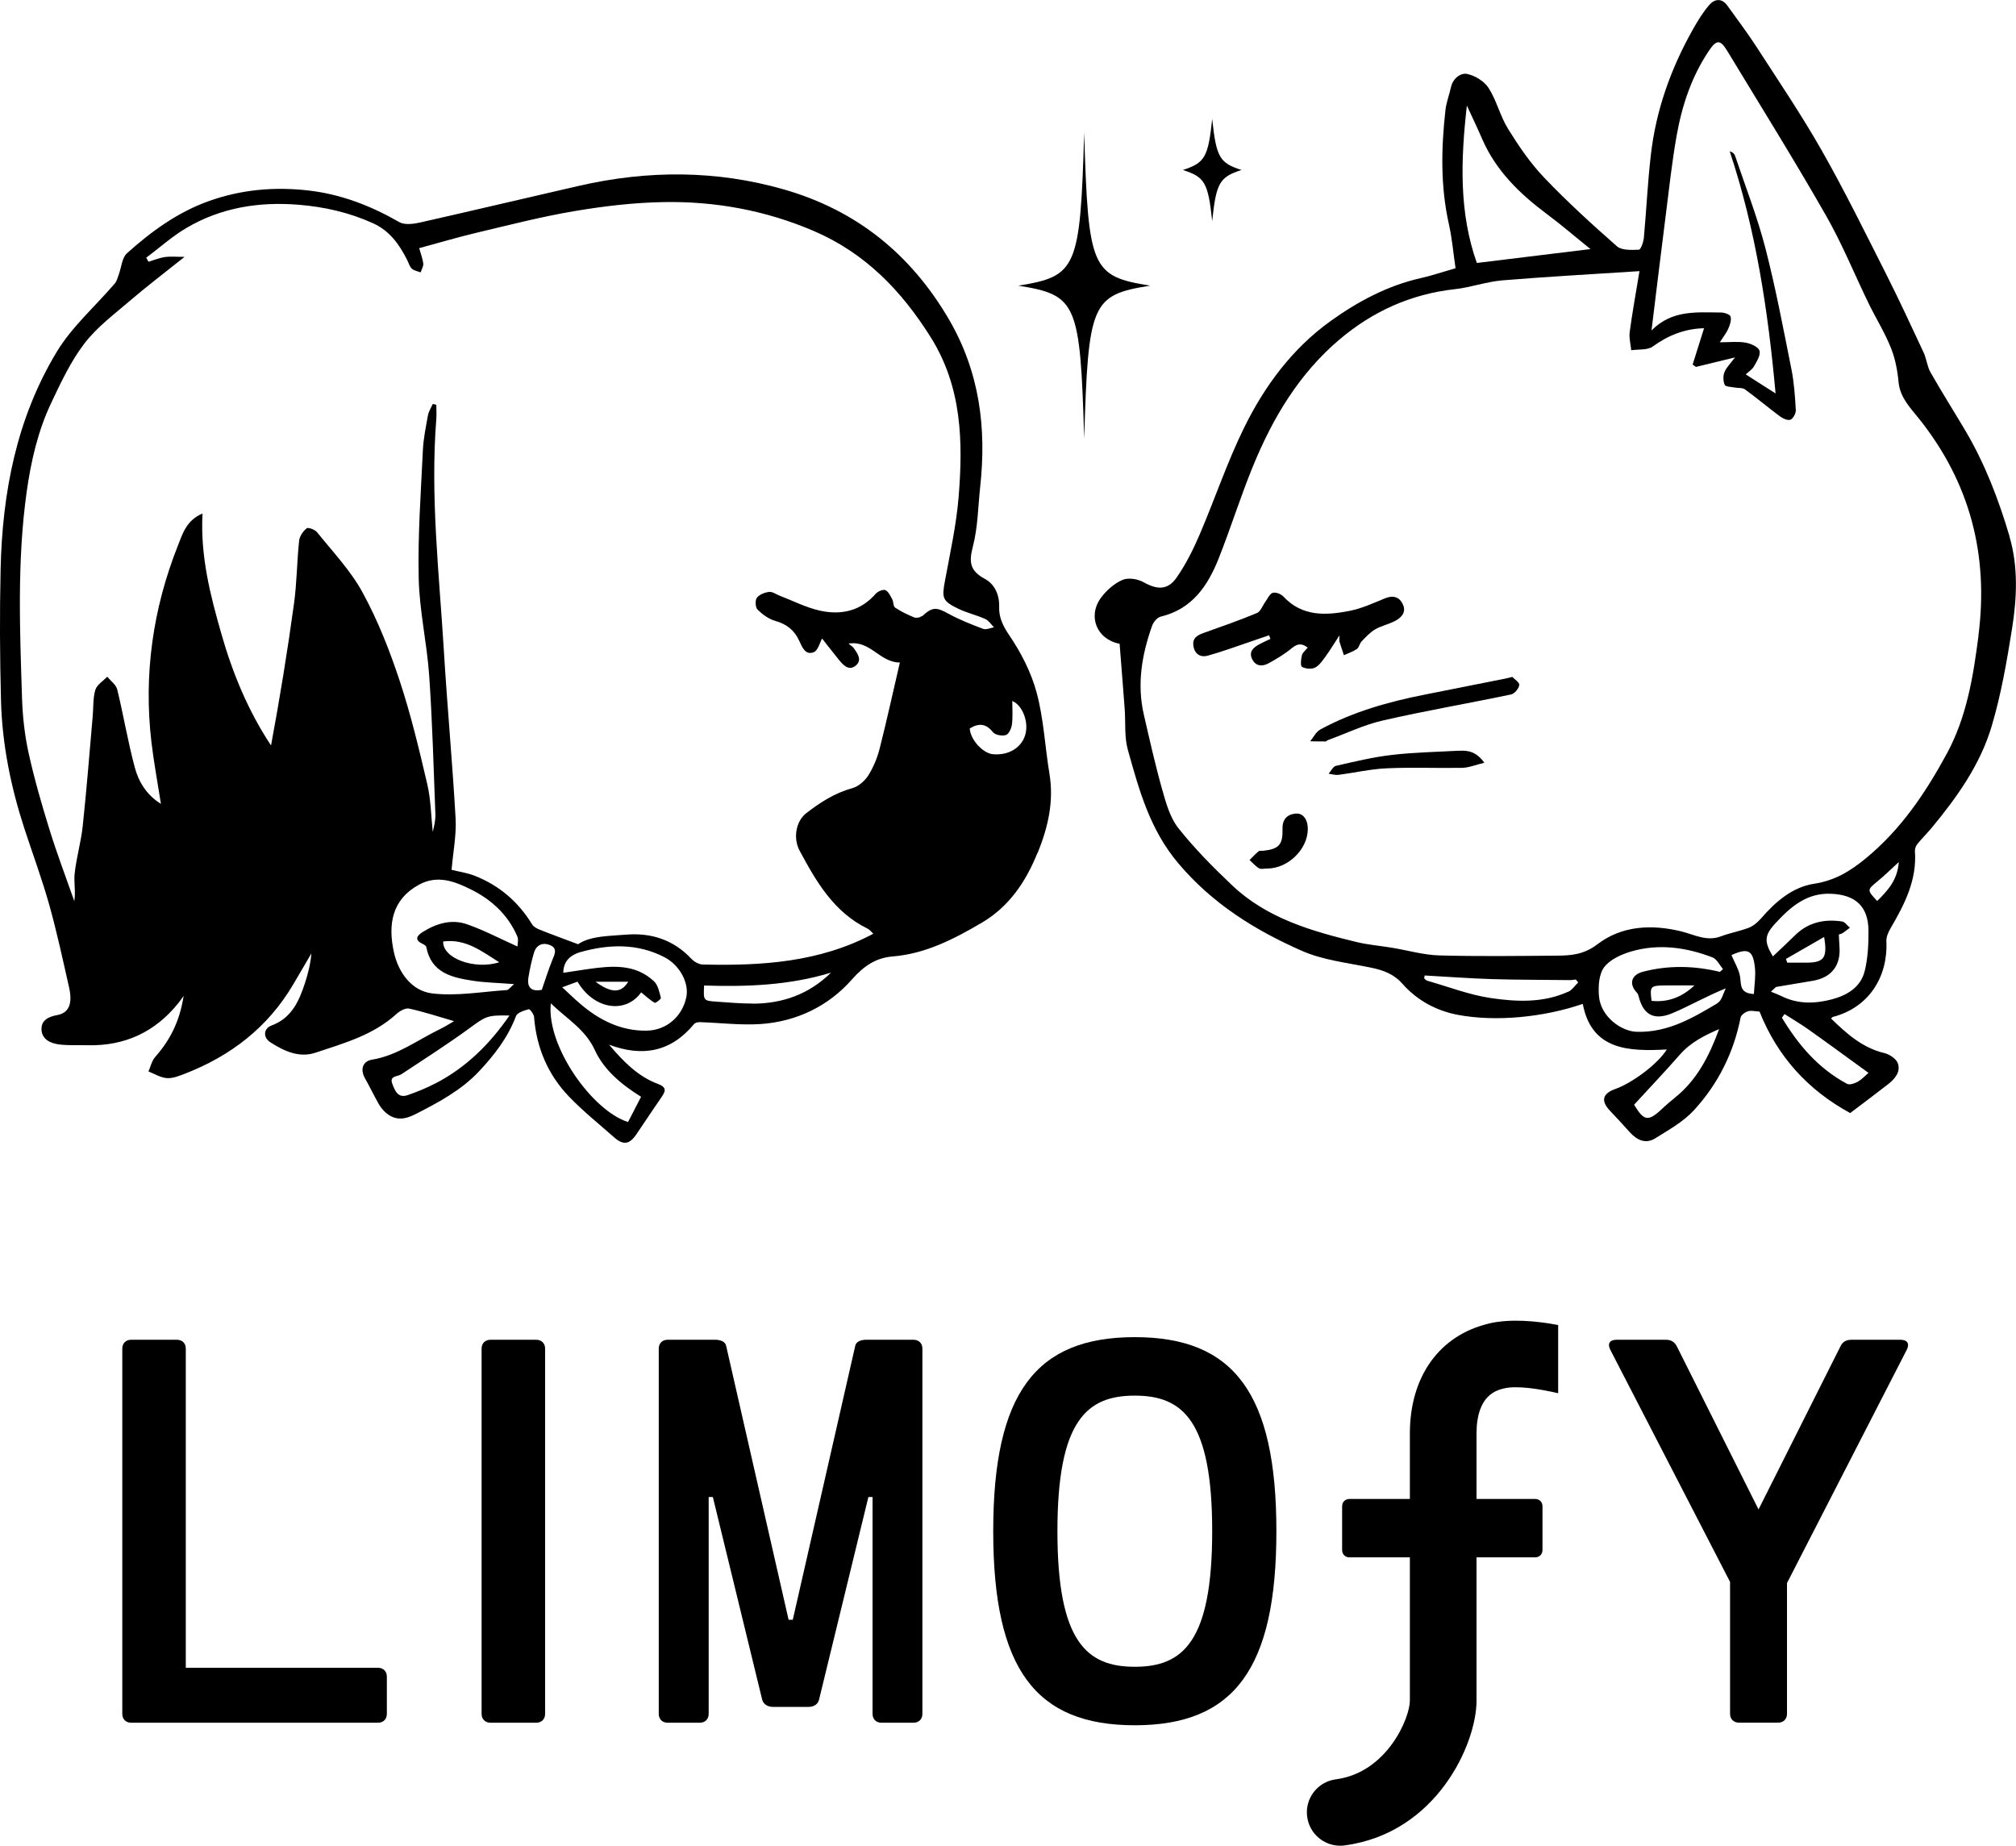
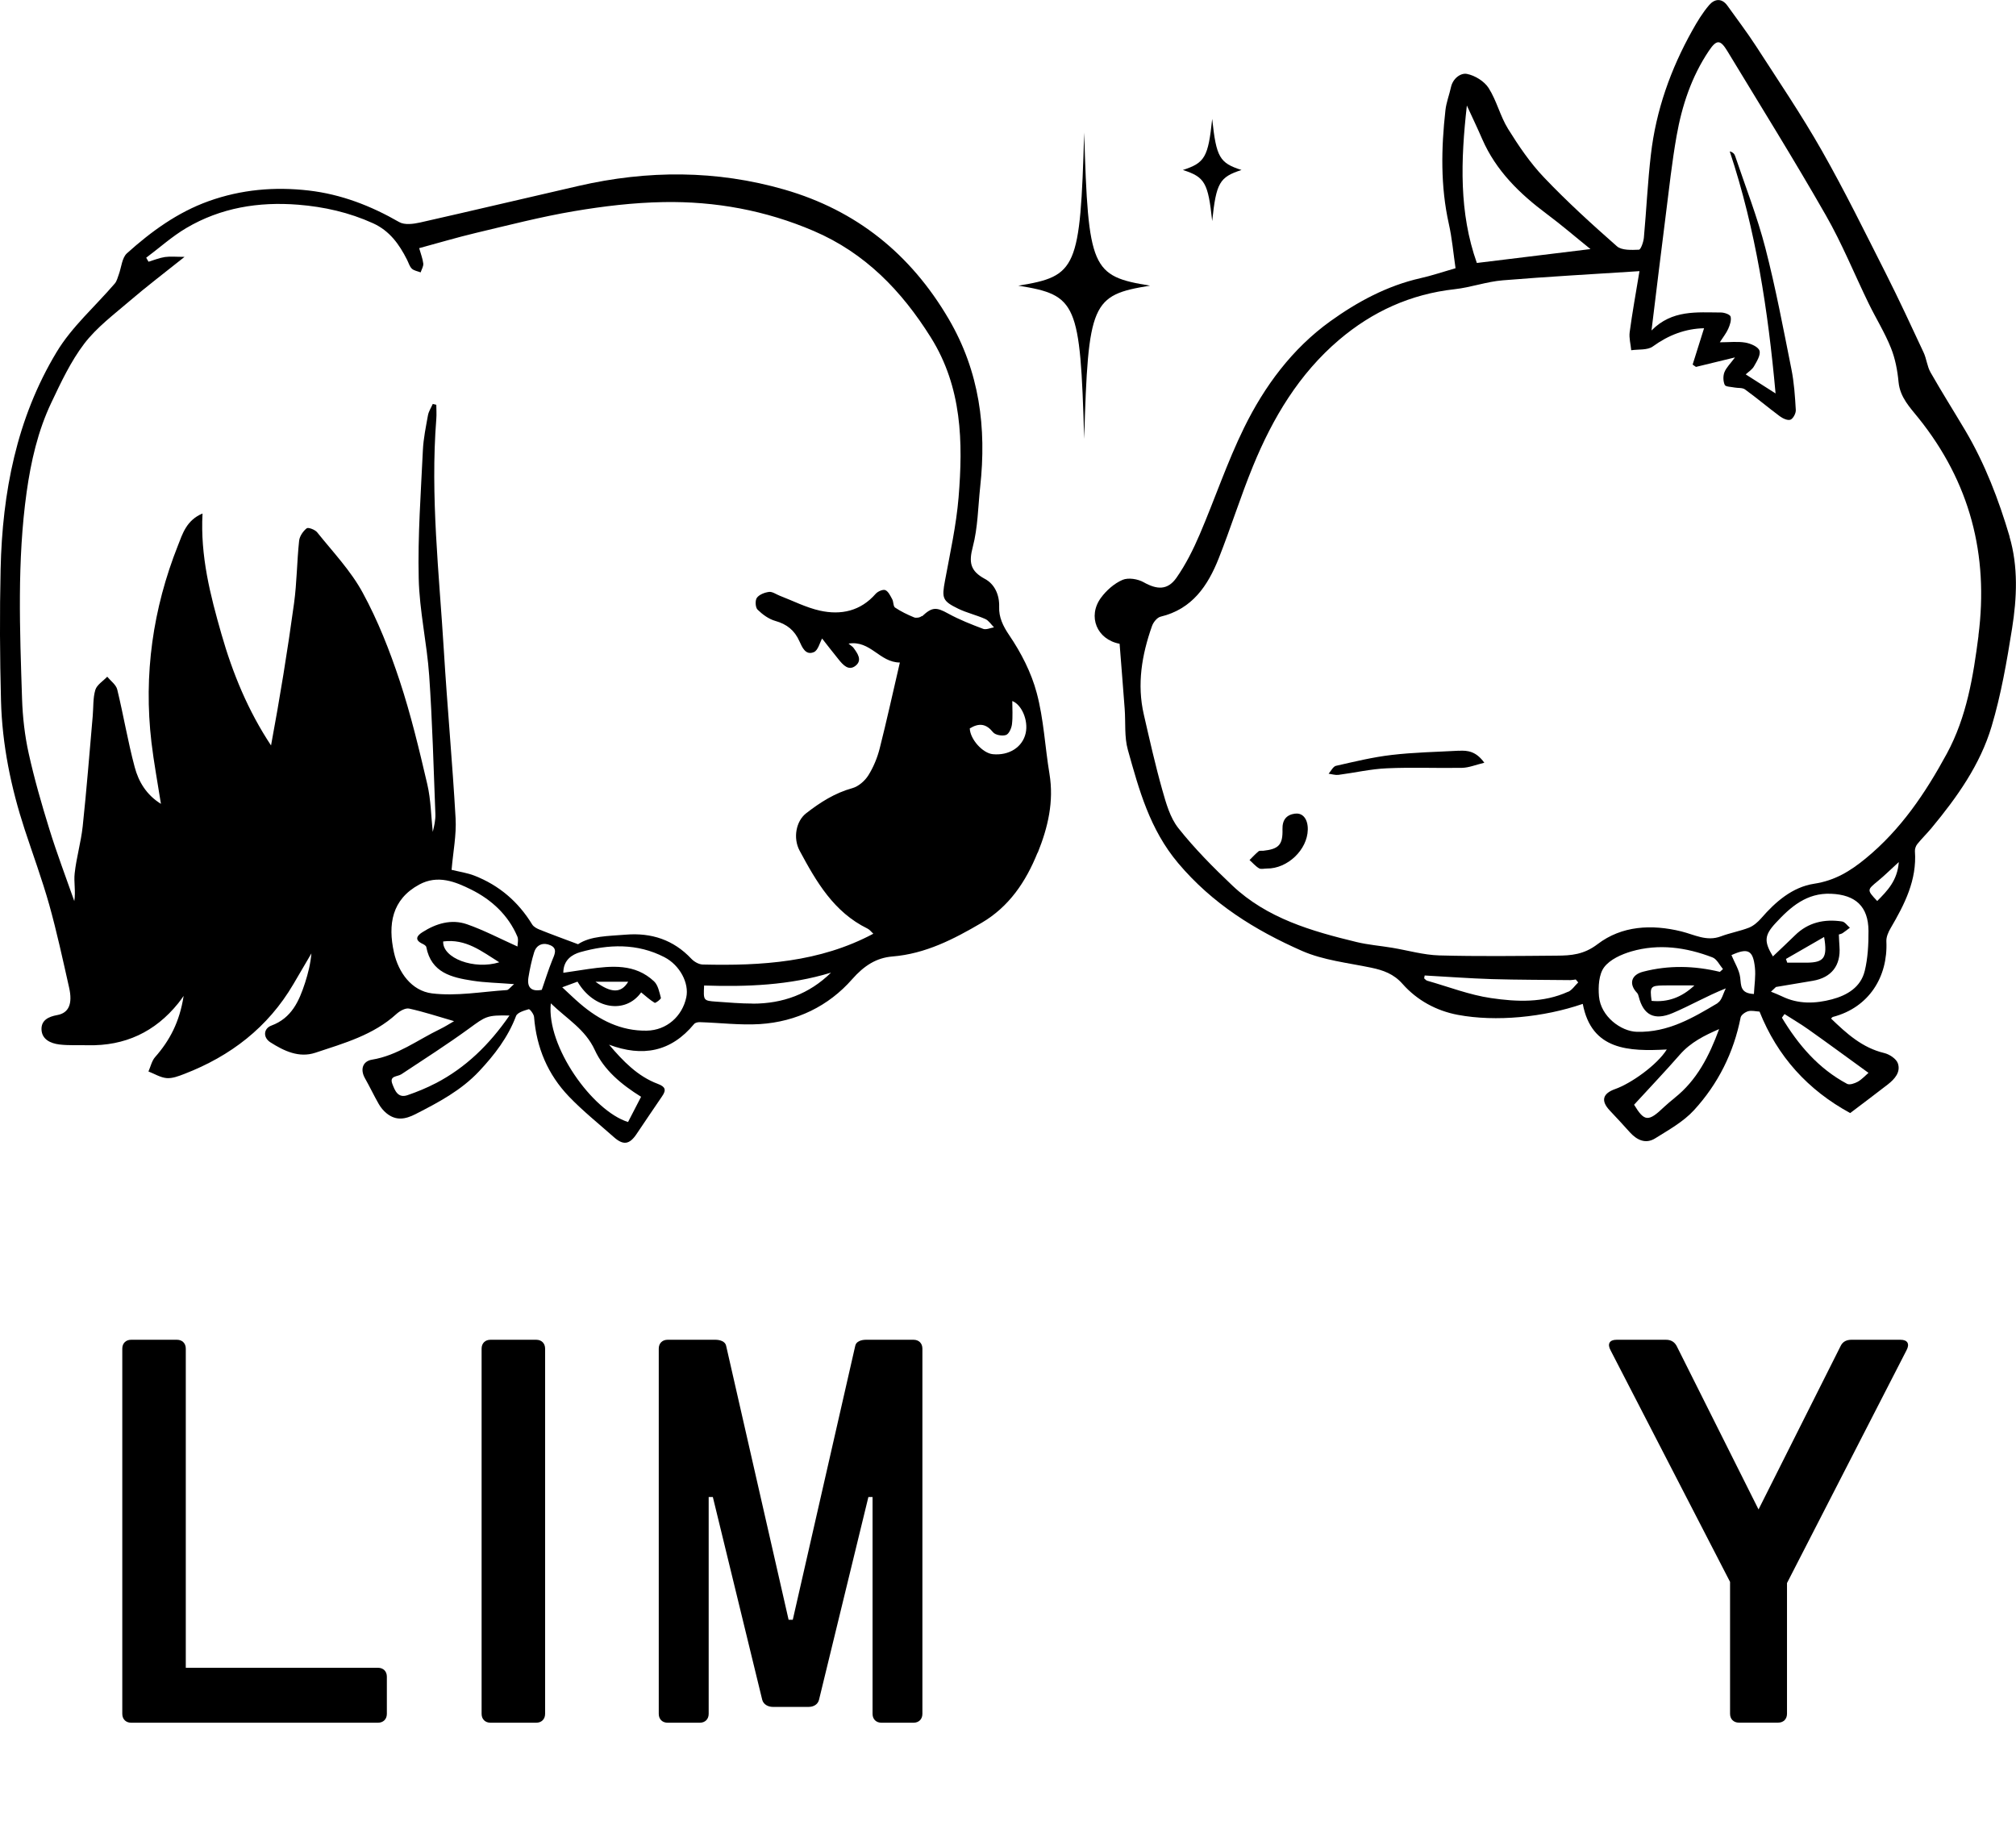
<svg xmlns="http://www.w3.org/2000/svg" viewBox="0 0 261.29 239.2">
  <path d="m134.5 110.51c1.33-3.3 2.11-6.63 1.52-10.22-.58-3.49-.74-7.08-1.65-10.48-.7-2.64-2.02-5.21-3.56-7.48-.83-1.22-1.36-2.35-1.31-3.68.05-1.62-.63-2.97-1.84-3.62-1.91-1.03-2.11-2.13-1.58-4.15.66-2.5.68-5.17.96-7.78.84-7.66-.08-14.93-4.08-21.76-4.94-8.43-11.97-14.08-21.29-16.77-8.81-2.54-17.74-2.53-26.66-.48-6.86 1.57-13.71 3.2-20.58 4.75-.86.19-2 .34-2.69-.06-3.67-2.11-7.51-3.6-11.73-4.09-4.43-.51-8.76-.13-12.97 1.38-4.04 1.45-7.44 3.93-10.58 6.75-.65.58-.72 1.81-1.06 2.74-.15.4-.25.86-.51 1.17-2.54 2.97-5.59 5.62-7.56 8.91-5.18 8.59-7.03 18.2-7.25 28.13-.13 5.68-.1 11.36.05 17.04.15 5.7 1.29 11.25 3.06 16.66 1.07 3.26 2.26 6.48 3.19 9.78.99 3.54 1.77 7.15 2.58 10.75.47 2.09-.04 3.28-1.54 3.55-1.16.21-2.09.68-2.04 1.89.06 1.28 1.19 1.78 2.3 1.92 1.22.15 2.47.07 3.7.1 4.8.11 8.71-1.71 11.72-5.44.25-.31.47-.63.7-.95-.52 3.37-1.81 5.79-3.7 7.93-.43.49-.58 1.24-.86 1.86.78.3 1.55.79 2.36.86.75.06 1.56-.26 2.29-.54 5.99-2.31 10.84-6.03 14.13-11.63l2.34-3.99c-.12 1.36-.43 2.59-.82 3.8-.77 2.37-1.74 4.58-4.36 5.55-1.03.38-1.12 1.54-.14 2.17 1.76 1.12 3.71 2.06 5.84 1.35 3.7-1.23 7.5-2.28 10.5-5.02.43-.39 1.16-.8 1.64-.7 1.93.42 3.82 1.05 5.83 1.63-.59.34-1.18.72-1.82 1.03-2.9 1.4-5.51 3.42-8.81 3.96-1.23.2-1.55 1.28-.93 2.39.63 1.11 1.17 2.26 1.8 3.36.26.45.61.88 1.02 1.21 1.21.97 2.4.79 3.76.09 2.97-1.52 5.89-3.06 8.22-5.54 2-2.13 3.74-4.39 4.79-7.16.17-.46 1.05-.71 1.65-.89.13-.04.67.64.69 1.02.31 3.96 1.78 7.44 4.51 10.29 1.81 1.89 3.87 3.53 5.83 5.27 1.21 1.07 2 .97 2.9-.34 1.12-1.65 2.22-3.31 3.35-4.95.57-.82.44-1.24-.55-1.61-2.62-.98-4.5-2.94-6.32-5.08 4.33 1.62 8.02.95 11.02-2.68.14-.17.49-.25.74-.24 2.6.08 5.22.41 7.8.25 4.72-.3 8.89-2.33 11.94-5.81 1.55-1.76 3.14-2.78 5.22-2.95 4.3-.35 7.96-2.25 11.56-4.36 3.56-2.09 5.73-5.31 7.25-9.08zm-78.04 29.88c-1.17.61-2.39 1.11-3.64 1.54s-1.64-.6-1.97-1.46c-.41-1.08.65-.91 1.17-1.25 2.95-1.95 5.92-3.85 8.78-5.93 2.14-1.56 2.3-1.75 5.23-1.68-2.61 3.78-5.66 6.75-9.56 8.78zm10.62-17.72c-2.31-1.04-4.38-2.13-6.56-2.89-2.02-.7-4-.1-5.77 1.03-.68.43-1.1.98 0 1.5.19.09.47.25.5.42.64 3.35 3.3 3.95 6.02 4.37 1.6.25 3.23.27 5.36.44-.52.44-.72.76-.95.77-3.23.21-6.52.82-9.69.43-2.64-.33-4.35-2.7-4.93-5.31-.8-3.62-.28-6.86 3.27-8.79 2.41-1.31 4.7-.37 6.75.65 2.61 1.3 4.78 3.28 5.97 6.07.18.41.02.97.02 1.31zm-2.37 2.04c-3.25 1.01-7.37-.53-7.27-2.7 2.96-.38 5 1.29 7.27 2.7zm3.78 1.96c.18-1.1.41-2.2.74-3.26.33-1.05 1.25-1.3 2.12-.9.96.43.51 1.23.21 1.97-.49 1.22-.88 2.47-1.34 3.8-1.4.27-1.93-.35-1.73-1.61zm14.6 15.47c-.56 1.09-1.13 2.19-1.69 3.27-4.62-1.44-10.6-9.82-10.01-15.38 2.12 2.05 4.47 3.37 5.7 6.05 1.19 2.59 3.43 4.46 6 6.06zm5.86-12.89c-.52 2.45-2.53 4.27-5.12 4.32-3.33.06-6.16-1.36-8.65-3.5-.74-.63-1.43-1.31-2.31-2.12.77-.28 1.38-.51 1.98-.73 2.12 3.61 6.23 4.22 8.25 1.39.61.49 1.14.99 1.75 1.35.12.07.84-.49.81-.63-.2-.75-.37-1.66-.89-2.15-2.46-2.31-5.48-2.02-8.5-1.6-1.06.15-2.11.32-3.26.49 0-1.69 1.18-2.38 2.18-2.67 3.68-1.04 7.39-1.18 10.93.65 2 1.04 3.22 3.37 2.83 5.2zm-11.77-2.02h4.24c-.91 1.52-2.21 1.49-4.24 0zm20.38 2.83c-1.58 0-3.15-.14-4.73-.25-1.67-.12-1.67-.14-1.57-2.09 5.53.18 11.06-.02 16.45-1.67-2.83 2.78-6.26 4.02-10.15 4.02zm21.9-50.22c-.21.2-.72.28-.99.17-.85-.35-1.7-.76-2.46-1.27-.25-.17-.19-.75-.37-1.08-.24-.44-.5-1.01-.89-1.18-.31-.13-.97.16-1.25.47-1.96 2.25-4.5 2.79-7.22 2.19-1.8-.4-3.49-1.27-5.23-1.94-.46-.18-.94-.54-1.37-.49-.57.07-1.27.34-1.58.76-.25.34-.2 1.26.09 1.54.64.63 1.45 1.22 2.3 1.46 1.5.42 2.49 1.22 3.12 2.63.35.77.8 1.88 1.88 1.41.54-.23.76-1.22 1.06-1.76.59.75 1.35 1.74 2.14 2.71.57.71 1.3 1.54 2.21.81.89-.72.24-1.61-.3-2.34-.08-.11-.22-.19-.62-.52 2.86-.46 4 2.44 6.65 2.45-.9 3.87-1.7 7.53-2.62 11.16-.31 1.21-.81 2.42-1.47 3.47-.45.71-1.27 1.43-2.06 1.65-2.28.63-4.19 1.85-6.01 3.27-1.28 1-1.72 3.18-.83 4.84 2.16 4.02 4.43 7.96 8.79 10.09.29.14.51.44.76.67-6.97 3.71-14.49 4.17-22.11 3.99-.5-.01-1.11-.36-1.47-.74-2.32-2.47-5.19-3.4-8.5-3.13-2.25.19-4.55.15-6.19 1.24-1.81-.68-3.38-1.25-4.93-1.87-.38-.15-.82-.37-1.02-.7-1.8-2.94-4.28-5.07-7.49-6.32-.9-.35-1.88-.49-2.95-.75.2-2.35.64-4.53.52-6.67-.41-7.25-1.08-14.48-1.52-21.72-.61-10.01-1.77-20-.98-30.06.05-.6 0-1.21 0-1.82-.15-.04-.31-.07-.46-.11-.21.48-.52.95-.62 1.46-.27 1.51-.59 3.02-.66 4.54-.26 5.53-.67 11.07-.54 16.6.09 4.22 1.07 8.41 1.36 12.63.41 5.96.57 11.94.8 17.91.03.77-.15 1.55-.34 2.32-.22-2.06-.24-4.17-.71-6.18-1.05-4.5-2.13-9.02-3.58-13.41-1.29-3.9-2.82-7.79-4.78-11.39-1.54-2.85-3.86-5.28-5.91-7.84-.28-.35-1.16-.68-1.36-.52-.47.37-.92 1.03-.98 1.61-.29 2.7-.29 5.43-.66 8.12-.84 6.15-1.84 12.27-2.98 18.41-2.99-4.51-4.98-9.37-6.43-14.44-1.44-5.03-2.75-10.1-2.45-15.62-2.08.87-2.59 2.63-3.18 4.13-3.26 8.21-4.47 16.73-3.44 25.52.31 2.62.8 5.22 1.23 7.98-1.89-1.17-2.9-2.88-3.4-4.76-.89-3.32-1.45-6.72-2.26-10.05-.15-.63-.85-1.12-1.3-1.67-.53.56-1.33 1.04-1.54 1.7-.32 1.06-.24 2.25-.34 3.38-.42 4.77-.79 9.55-1.3 14.31-.22 2.05-.82 4.05-1.04 6.09-.13 1.14.15 2.33-.05 3.6-1.09-3.11-2.27-6.2-3.24-9.35-1-3.23-1.94-6.49-2.67-9.79-.51-2.3-.78-4.69-.86-7.05-.29-8.94-.65-17.89.59-26.79.56-4 1.46-7.95 3.2-11.61 1.25-2.64 2.52-5.35 4.27-7.65 1.61-2.11 3.83-3.77 5.87-5.52 2.18-1.87 4.47-3.61 7.13-5.73-1.1 0-1.84-.08-2.55.02-.72.11-1.41.4-2.12.61-.1-.17-.2-.35-.3-.52 1.73-1.29 3.35-2.76 5.2-3.85 4.46-2.63 9.37-3.43 14.5-3.02 3.36.27 6.6 1 9.69 2.4 2.15.97 3.41 2.73 4.42 4.74.2.39.32.86.62 1.15.28.26.75.33 1.14.48.12-.38.38-.78.34-1.15-.07-.62-.32-1.23-.53-1.99 2.45-.66 4.89-1.39 7.37-1.98 4.22-1 8.43-2.09 12.69-2.81 3.83-.65 7.72-1.11 11.6-1.18 6.72-.12 13.24 1.07 19.47 3.74 6.68 2.86 11.4 7.76 15.19 13.81 4.04 6.46 4.18 13.55 3.59 20.73-.3 3.62-1.1 7.2-1.76 10.78-.42 2.26-.36 2.63 1.72 3.64 1.12.54 2.36.82 3.5 1.33.45.2.76.71 1.13 1.08-.47.08-1.01.34-1.4.2-1.54-.58-3.09-1.19-4.53-1.98-1.55-.86-2.08-.87-3.38.34zm9.21 17.9c-1.31-.13-2.93-1.93-2.98-3.34 1.25-.76 2.15-.58 3.02.5.29.36 1.2.52 1.68.35.38-.13.71-.88.77-1.39.12-1 .04-2.02.04-3.01 1.22.47 2.1 2.51 1.74 4.15-.4 1.83-2.16 2.95-4.28 2.74z" />
  <path d="m260.46 69.54c-1.41-4.77-3.19-9.44-5.75-13.76-1.49-2.51-3.05-4.98-4.49-7.51-.45-.78-.52-1.77-.91-2.6-1.59-3.41-3.17-6.82-4.86-10.17-2.71-5.35-5.35-10.74-8.31-15.95-2.64-4.65-5.65-9.09-8.55-13.58-1.16-1.79-2.46-3.49-3.7-5.23-.75-1.05-1.7-.87-2.37-.08-.85.99-1.54 2.13-2.18 3.28-2.81 5.02-4.71 10.36-5.37 16.09-.42 3.58-.58 7.18-.91 10.77-.05.56-.4 1.55-.64 1.56-.96.04-2.23.1-2.85-.44-3.25-2.86-6.46-5.78-9.44-8.91-1.8-1.88-3.3-4.1-4.68-6.32-1.02-1.65-1.47-3.65-2.51-5.28-.56-.88-1.78-1.63-2.81-1.83-.8-.16-1.82.57-2.07 1.71-.22 1.01-.61 1.99-.72 3-.55 4.92-.65 9.83.44 14.72.42 1.86.58 3.77.87 5.75-1.7.49-3.1.97-4.54 1.29-4.33.98-8.18 3.06-11.7 5.59-4.93 3.55-8.52 8.4-11.17 13.8-2.19 4.46-3.78 9.22-5.74 13.8-.84 1.96-1.81 3.91-3.03 5.65-1.15 1.63-2.53 1.53-4.24.57-.76-.43-1.99-.63-2.74-.31-1.07.46-2.08 1.35-2.79 2.31-1.78 2.42-.53 5.42 2.41 5.97.22 2.81.45 5.63.66 8.46.13 1.77-.06 3.62.41 5.29 1.45 5.18 2.83 10.29 6.51 14.67 4.44 5.27 9.97 8.7 16.05 11.38 2.78 1.22 5.96 1.55 8.98 2.18 1.57.33 2.92.81 4.05 2.09 1.89 2.14 4.4 3.5 7.17 4.02 4.94.93 11.14.32 16.2-1.42 1.14 6.03 5.98 6.17 10.89 5.91-1.28 2.04-4.66 4.41-6.67 5.12-1.68.59-1.9 1.55-.7 2.81.88.92 1.74 1.87 2.59 2.81.92 1.01 2.05 1.54 3.27.78 1.76-1.1 3.67-2.16 5.04-3.66 3.11-3.39 5.14-7.44 6.04-12.01.07-.33.59-.7.98-.81.44-.12.96.02 1.47.05 2.32 5.82 6.27 10.17 11.75 13.15 1.65-1.25 3.28-2.47 4.89-3.72.88-.69 1.68-1.59 1.29-2.72-.2-.59-1.09-1.18-1.77-1.34-2.85-.68-4.88-2.53-6.89-4.47.1-.09.16-.19.24-.21 4.69-1.22 7.14-5.22 6.93-9.78-.03-.57.25-1.22.56-1.74 1.8-3.08 3.41-6.21 3.14-9.95-.02-.3.11-.68.3-.92.58-.72 1.25-1.37 1.85-2.09 3.3-3.98 6.31-8.2 7.79-13.18 1.23-4.12 1.97-8.41 2.65-12.68.63-3.95.81-8.02-.33-11.89zm-70.35-55.88c.78 1.69 1.41 3.01 1.99 4.35 1.79 4.12 4.87 7.11 8.4 9.74 1.91 1.42 3.71 2.98 5.64 4.53-5.05.62-9.91 1.21-14.73 1.8-2.31-6.52-2.1-13.23-1.29-20.43zm13.14 114.86c-3.22 1.47-6.66 1.32-10 .83-2.81-.41-5.52-1.47-8.27-2.25-.15-.04-.27-.2-.4-.31.02-.12.05-.25.07-.37 2.9.16 5.81.38 8.71.47 3.38.1 6.77.09 10.16.13.24 0 .47-.05.71-.08l.32.38c-.43.41-.79.98-1.3 1.22zm13.8 13.77c-.46.37-.92.75-1.35 1.15-2.07 1.99-2.57 1.93-3.91-.27 2.03-2.22 4.04-4.32 5.95-6.51 1.39-1.58 3.17-2.47 5.07-3.29-1.27 3.46-2.87 6.62-5.76 8.91zm5.58-12.29c-3.23 1.92-6.44 3.83-10.48 3.72-2.04-.05-4.68-1.97-4.91-4.6-.11-1.26-.02-2.85.67-3.77.76-1.01 2.24-1.67 3.53-2.05 3.56-1.03 7.11-.53 10.52.78.56.22.91.99 1.35 1.51-.13.12-.27.24-.4.36-3.32-.8-6.64-.88-9.95-.02-1.56.4-1.88 1.6-.79 2.74.12.12.18.32.22.49.6 2.37 2 3.15 4.4 2.13 2.27-.96 4.41-2.21 6.89-3.2-.34.65-.52 1.57-1.06 1.89zm-3.02-2.29c-1.65 1.56-3.47 2.21-5.55 2-.25-1.84-.14-1.97 1.54-2 1.3-.02 2.6 0 4.01 0zm7.72 1.11c-1.8-.08-1.66-1.09-1.79-2.15-.12-.97-.71-1.87-1.13-2.89 2.14-.97 2.8-.65 3.04 1.61.12 1.11-.07 2.26-.13 3.43zm14.84 10.22c-.43.37-.86.85-1.39 1.15-.4.22-1.06.45-1.39.27-3.71-1.98-6.32-5.05-8.44-8.57.11-.16.23-.31.34-.47 1.04.67 2.11 1.29 3.12 2.01 2.57 1.82 5.11 3.69 7.76 5.61zm-.49-13.2c-.51 2.1-2.28 3.15-4.24 3.67-2.16.57-4.37.65-6.47-.38-.47-.23-.96-.41-1.44-.61.22-.2.43-.41.65-.61 1.59-.27 3.18-.53 4.77-.8 2.43-.41 3.65-1.99 3.46-4.44-.04-.49-.05-.98-.08-1.56.18-.06.36-.09.5-.19.32-.21.62-.46.93-.69-.34-.28-.65-.76-1.02-.81-2.29-.34-4.39.11-6.1 1.8-.94.93-1.91 1.82-2.86 2.73-1.15-1.92-1.13-2.72.35-4.32 1.94-2.1 4.03-3.94 7.19-3.8 3.17.13 4.83 1.64 4.85 4.8.01 1.74-.08 3.54-.49 5.22zm-10.21-1.56c1.58-.91 3.17-1.82 4.95-2.85.46 2.7-.02 3.3-2.2 3.33-.86.01-1.72 0-2.58 0-.06-.16-.12-.32-.17-.49zm11.83-7.51c-1.35-1.45-1.33-1.42.11-2.61.82-.67 1.58-1.43 2.69-2.44-.18 2.4-1.48 3.72-2.81 5.06zm13.13-34.39c-.68 5.28-1.52 10.51-4.1 15.28-2.77 5.1-5.95 9.84-10.52 13.59-2.02 1.66-4 2.87-6.68 3.28-2.81.43-5 2.32-6.87 4.48-.43.49-.98.97-1.57 1.21-1.18.46-2.46.68-3.65 1.13-1.85.7-3.45-.23-5.12-.64-3.86-.95-7.73-.74-10.86 1.65-1.77 1.35-3.41 1.48-5.28 1.49-5.08.04-10.16.11-15.24-.03-2.04-.06-4.06-.65-6.09-.99-1.55-.26-3.13-.38-4.65-.75-5.82-1.41-11.57-3.06-16.07-7.31-2.47-2.34-4.89-4.78-7-7.44-1.08-1.36-1.6-3.24-2.09-4.97-.91-3.22-1.64-6.49-2.39-9.75-.91-3.93-.26-7.75 1.06-11.48.17-.49.66-1.1 1.11-1.21 4.1-.98 6.13-4.01 7.54-7.57 1.57-3.96 2.84-8.05 4.46-11.99 2.55-6.21 5.95-11.91 11.14-16.32 4.32-3.67 9.28-5.93 14.98-6.56 2.09-.23 4.13-.98 6.22-1.15 5.79-.48 11.6-.79 17.73-1.19-.49 2.96-.94 5.43-1.27 7.91-.1.76.13 1.56.2 2.34.95-.14 2.11.01 2.8-.49 2.05-1.49 4.24-2.31 6.64-2.36-.5 1.59-.99 3.15-1.48 4.71.14.1.29.2.43.3 1.59-.38 3.17-.77 5.06-1.23-.6.81-1.13 1.31-1.37 1.92-.19.48-.17 1.17.04 1.64.11.25.82.25 1.26.34.46.09 1.03 0 1.37.25 1.53 1.11 2.98 2.34 4.5 3.47.39.29 1.03.59 1.39.45.35-.14.72-.83.69-1.26-.1-1.77-.22-3.56-.57-5.3-1.05-5.25-2.04-10.53-3.38-15.71-1.04-4.02-2.57-7.92-3.9-11.87-.09-.28-.27-.52-.71-.63 3.38 10.17 4.96 20.57 5.94 31.37-1.45-.92-2.63-1.68-3.87-2.47.35-.33.84-.62 1.08-1.06.36-.63.89-1.48.7-2.02-.17-.51-1.14-.92-1.82-1.04-1.01-.17-2.07-.04-3.32-.04.42-.66.84-1.17 1.09-1.74.22-.49.43-1.11.31-1.59-.07-.27-.8-.53-1.24-.53-3.12-.01-6.34-.38-9.01 2.33.64-5.24 1.23-10.11 1.85-14.98.43-3.41.8-6.84 1.4-10.23.69-3.91 1.93-7.67 4.17-11.01 1.01-1.51 1.49-1.51 2.41.01 4.28 7.07 8.66 14.09 12.76 21.27 2.11 3.68 3.71 7.65 5.57 11.47.94 1.92 2.08 3.75 2.87 5.73.56 1.39.85 2.93.99 4.43.19 1.99 1.51 3.32 2.6 4.68 6.65 8.3 9.1 17.69 7.75 28.18z" />
-   <path d="m171.85 85.01c.56-.77 1.05-1.59 1.75-2.66 0 .51-.03.65 0 .78.18.6.38 1.19.58 1.78.56-.26 1.17-.45 1.68-.8.29-.2.35-.71.61-.98.54-.56 1.09-1.17 1.75-1.56.79-.46 1.74-.66 2.56-1.08.83-.43 1.51-1.12 1.06-2.13-.44-.99-1.25-1.26-2.33-.82-1.49.61-2.99 1.31-4.56 1.62-3.09.61-6.17.78-8.62-1.86-.31-.33-1-.59-1.38-.47-.41.14-.65.76-.96 1.18-.36.49-.6 1.23-1.07 1.43-2.24.94-4.55 1.74-6.84 2.56-.85.3-1.58.65-1.4 1.74.17 1.05.94 1.48 1.83 1.24 1.96-.54 3.88-1.26 5.81-1.91.72-.24 1.44-.5 2.16-.74.06.16.12.32.18.47-.45.21-.91.41-1.35.65-.78.41-1.5.94-1.03 1.95.45.96 1.33 1.01 2.14.56 1.05-.58 2.1-1.2 3.01-1.96.75-.62 1.31-.65 2.06-.07-.3.37-.67.64-.75.98-.12.5-.22 1.37.01 1.51.45.26 1.24.33 1.69.1.57-.29.99-.94 1.4-1.49z" />
-   <path d="m196 87.73c-.5.12-.69.17-.88.21-3.47.69-6.94 1.39-10.41 2.07-4.72.93-9.33 2.22-13.59 4.53-.55.3-.88 1.01-1.31 1.53.67 0 1.34.03 2.02.02.08 0 .15-.13.24-.16 2.39-.87 4.71-2 7.17-2.56 5.5-1.26 11.08-2.21 16.6-3.37.45-.09 1.01-.76 1.07-1.22.04-.35-.65-.77-.91-1.06z" />
  <path d="m189.07 97.29c-2.9.16-5.82.21-8.7.55-2.43.28-4.83.87-7.22 1.41-.37.09-.64.67-.95 1.02.43.06.87.2 1.28.15 2.09-.27 4.17-.76 6.27-.85 3.25-.15 6.51 0 9.76-.06.86-.02 1.72-.38 2.87-.66-1.06-1.48-2.16-1.62-3.31-1.55z" />
  <path d="m167.86 105.44c-1.11.15-1.67.79-1.64 2.03.06 2.03-.5 2.57-2.51 2.79-.2.02-.45-.04-.58.06-.42.35-.79.75-1.18 1.14.41.36.77.8 1.23 1.07.26.15.67.03 1.02.03 2.67.03 5.25-2.43 5.3-5.04.03-1.32-.62-2.21-1.64-2.07z" />
  <path d="m140.52 56.87c.52-17.64.95-18.63 8.54-19.85-7.59-1.22-8.02-2.21-8.54-19.85-.52 17.64-.95 18.63-8.54 19.85 7.59 1.22 8.02 2.21 8.54 19.85z" />
  <path d="m157.11 28.65c.52-4.96.95-5.7 3.8-6.62-2.85-.91-3.27-1.65-3.8-6.62-.52 4.96-.95 5.7-3.8 6.62 2.85.91 3.27 1.65 3.8 6.62z" />
-   <path d="m147.08 173.29c-12.85 0-18.35 7.27-18.35 25.15s5.5 25.15 18.35 25.15 18.35-7.31 18.35-25.15-5.5-25.15-18.35-25.15zm0 42.72c-6.2 0-10.03-3.2-10.03-17.57s3.83-17.57 10.03-17.57 10.03 3.2 10.03 17.57-3.83 17.57-10.03 17.57z" />
  <path d="m69.5 173.63h-5.93c-.69 0-1.15.46-1.15 1.15v47.33c0 .69.46 1.15 1.15 1.15h5.93c.69 0 1.15-.46 1.15-1.15v-47.33c0-.69-.46-1.15-1.15-1.15z" />
  <path d="m48.99 216.14h-24.91v-41.36c0-.69-.46-1.15-1.15-1.15h-5.93c-.69 0-1.15.46-1.15 1.15v47.33c0 .69.46 1.15 1.15 1.15h31.99c.69 0 1.15-.46 1.15-1.15v-4.82c0-.69-.46-1.15-1.15-1.15z" />
  <path d="m246.31 173.63h-6.35c-.61 0-1.11.23-1.38.77l-10.66 21.22-10.63-21.22c-.31-.54-.77-.77-1.38-.77h-6.39c-.92 0-1.23.54-.77 1.38l15.48 30v17.09c0 .69.46 1.15 1.15 1.15h5.08c.69 0 1.15-.46 1.15-1.15v-16.94l15.48-30.15c.46-.84.15-1.38-.77-1.38z" />
  <path d="m118.43 173.63h-6.2c-.62 0-1.27.23-1.38.77l-8.1 35.52h-.54l-8.1-35.52c-.11-.54-.77-.77-1.38-.77h-6.2c-.69 0-1.15.46-1.15 1.15v47.33c0 .69.46 1.15 1.15 1.15h4.17c.69 0 1.15-.46 1.15-1.15v-28.1h.54l6.4 26.28c.16.61.77.92 1.38.92h4.64c.62 0 1.19-.31 1.34-.92l6.4-26.28h.54v28.1c0 .69.46 1.15 1.15 1.15h4.16c.69 0 1.15-.46 1.15-1.15v-47.33c0-.69-.46-1.15-1.15-1.15z" />
-   <path d="m192.97 171.53c-6.41 1.52-10.24 6.85-10.24 14.26v8.47h-7.81c-.58 0-.97.39-.97.97v5.63c0 .58.39.97.97.97h7.81v18.59c0 2.15-2.89 9.29-9.6 10.18-2.36.31-4.03 2.48-3.71 4.85.29 2.17 2.14 3.75 4.28 3.75.19 0 .38-.01.57-.04 11.94-1.58 17.1-13.18 17.1-18.74v-18.59h7.58c.58 0 .97-.39.97-.97v-5.63c0-.58-.39-.97-.97-.97h-7.58v-8.47c0-5.01 2.61-5.62 3.58-5.86 1.61-.38 4.49.04 7 .63v-8.84c-2.82-.53-6.17-.85-8.98-.2z" />
</svg>